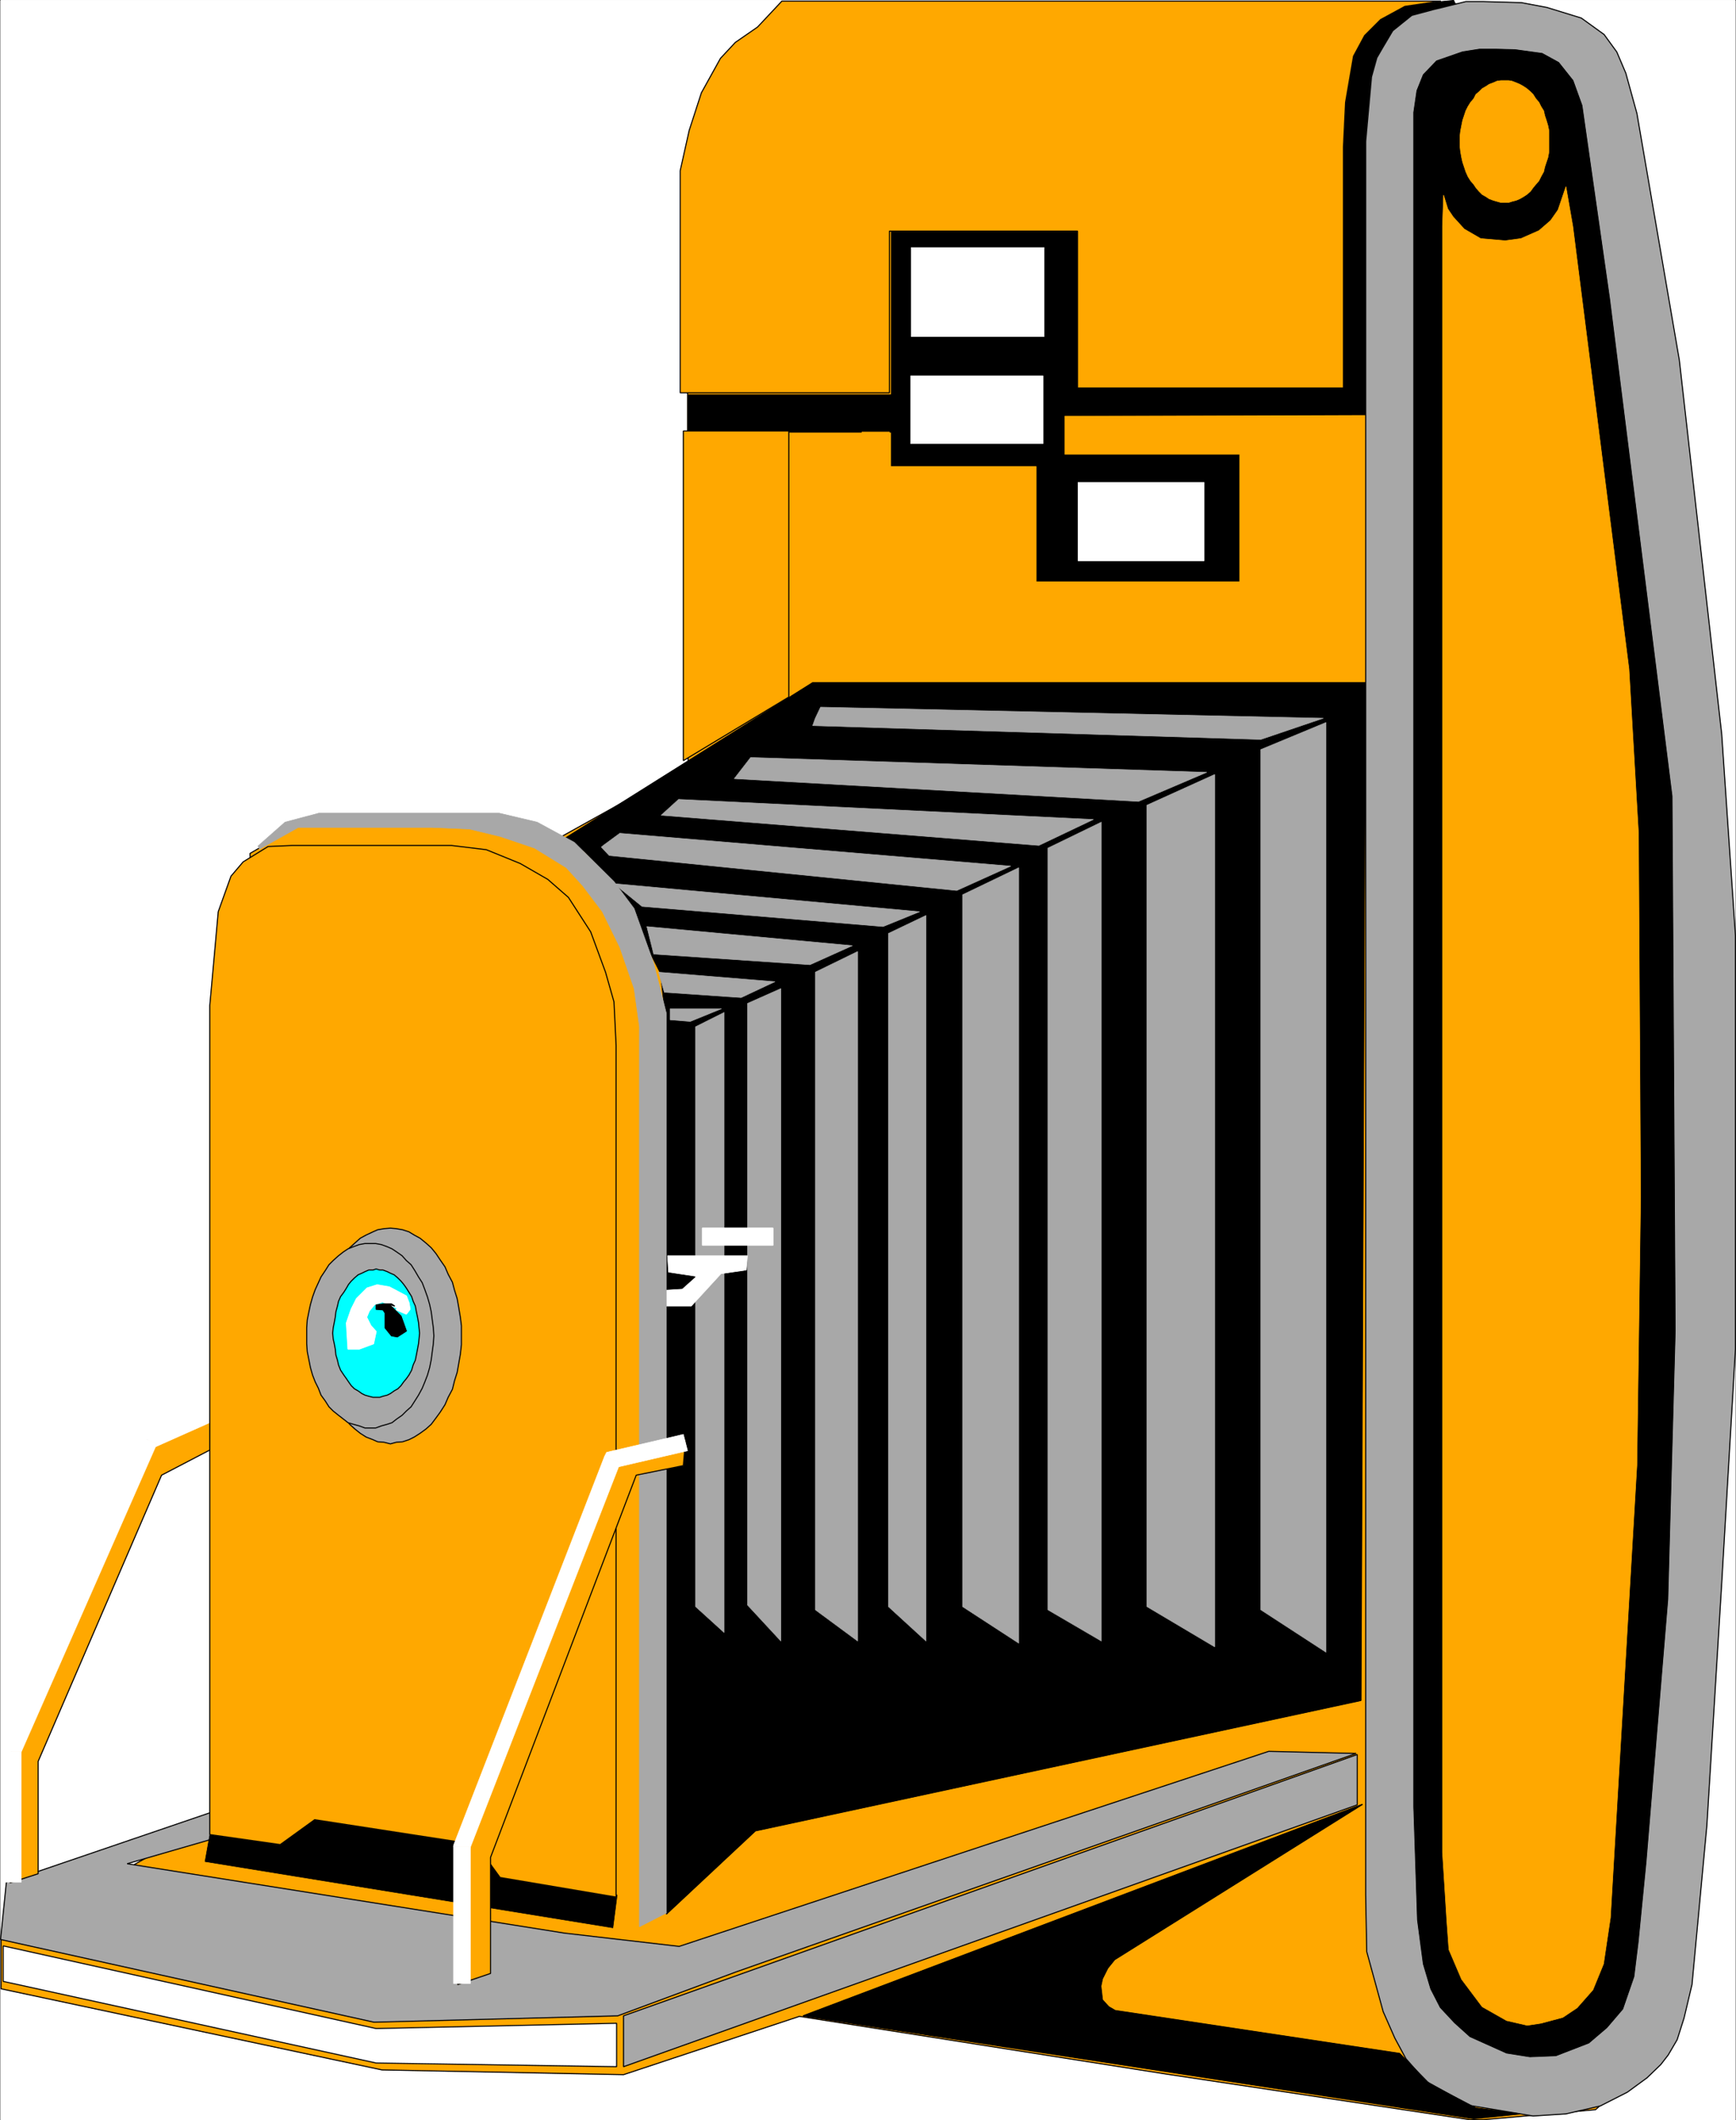
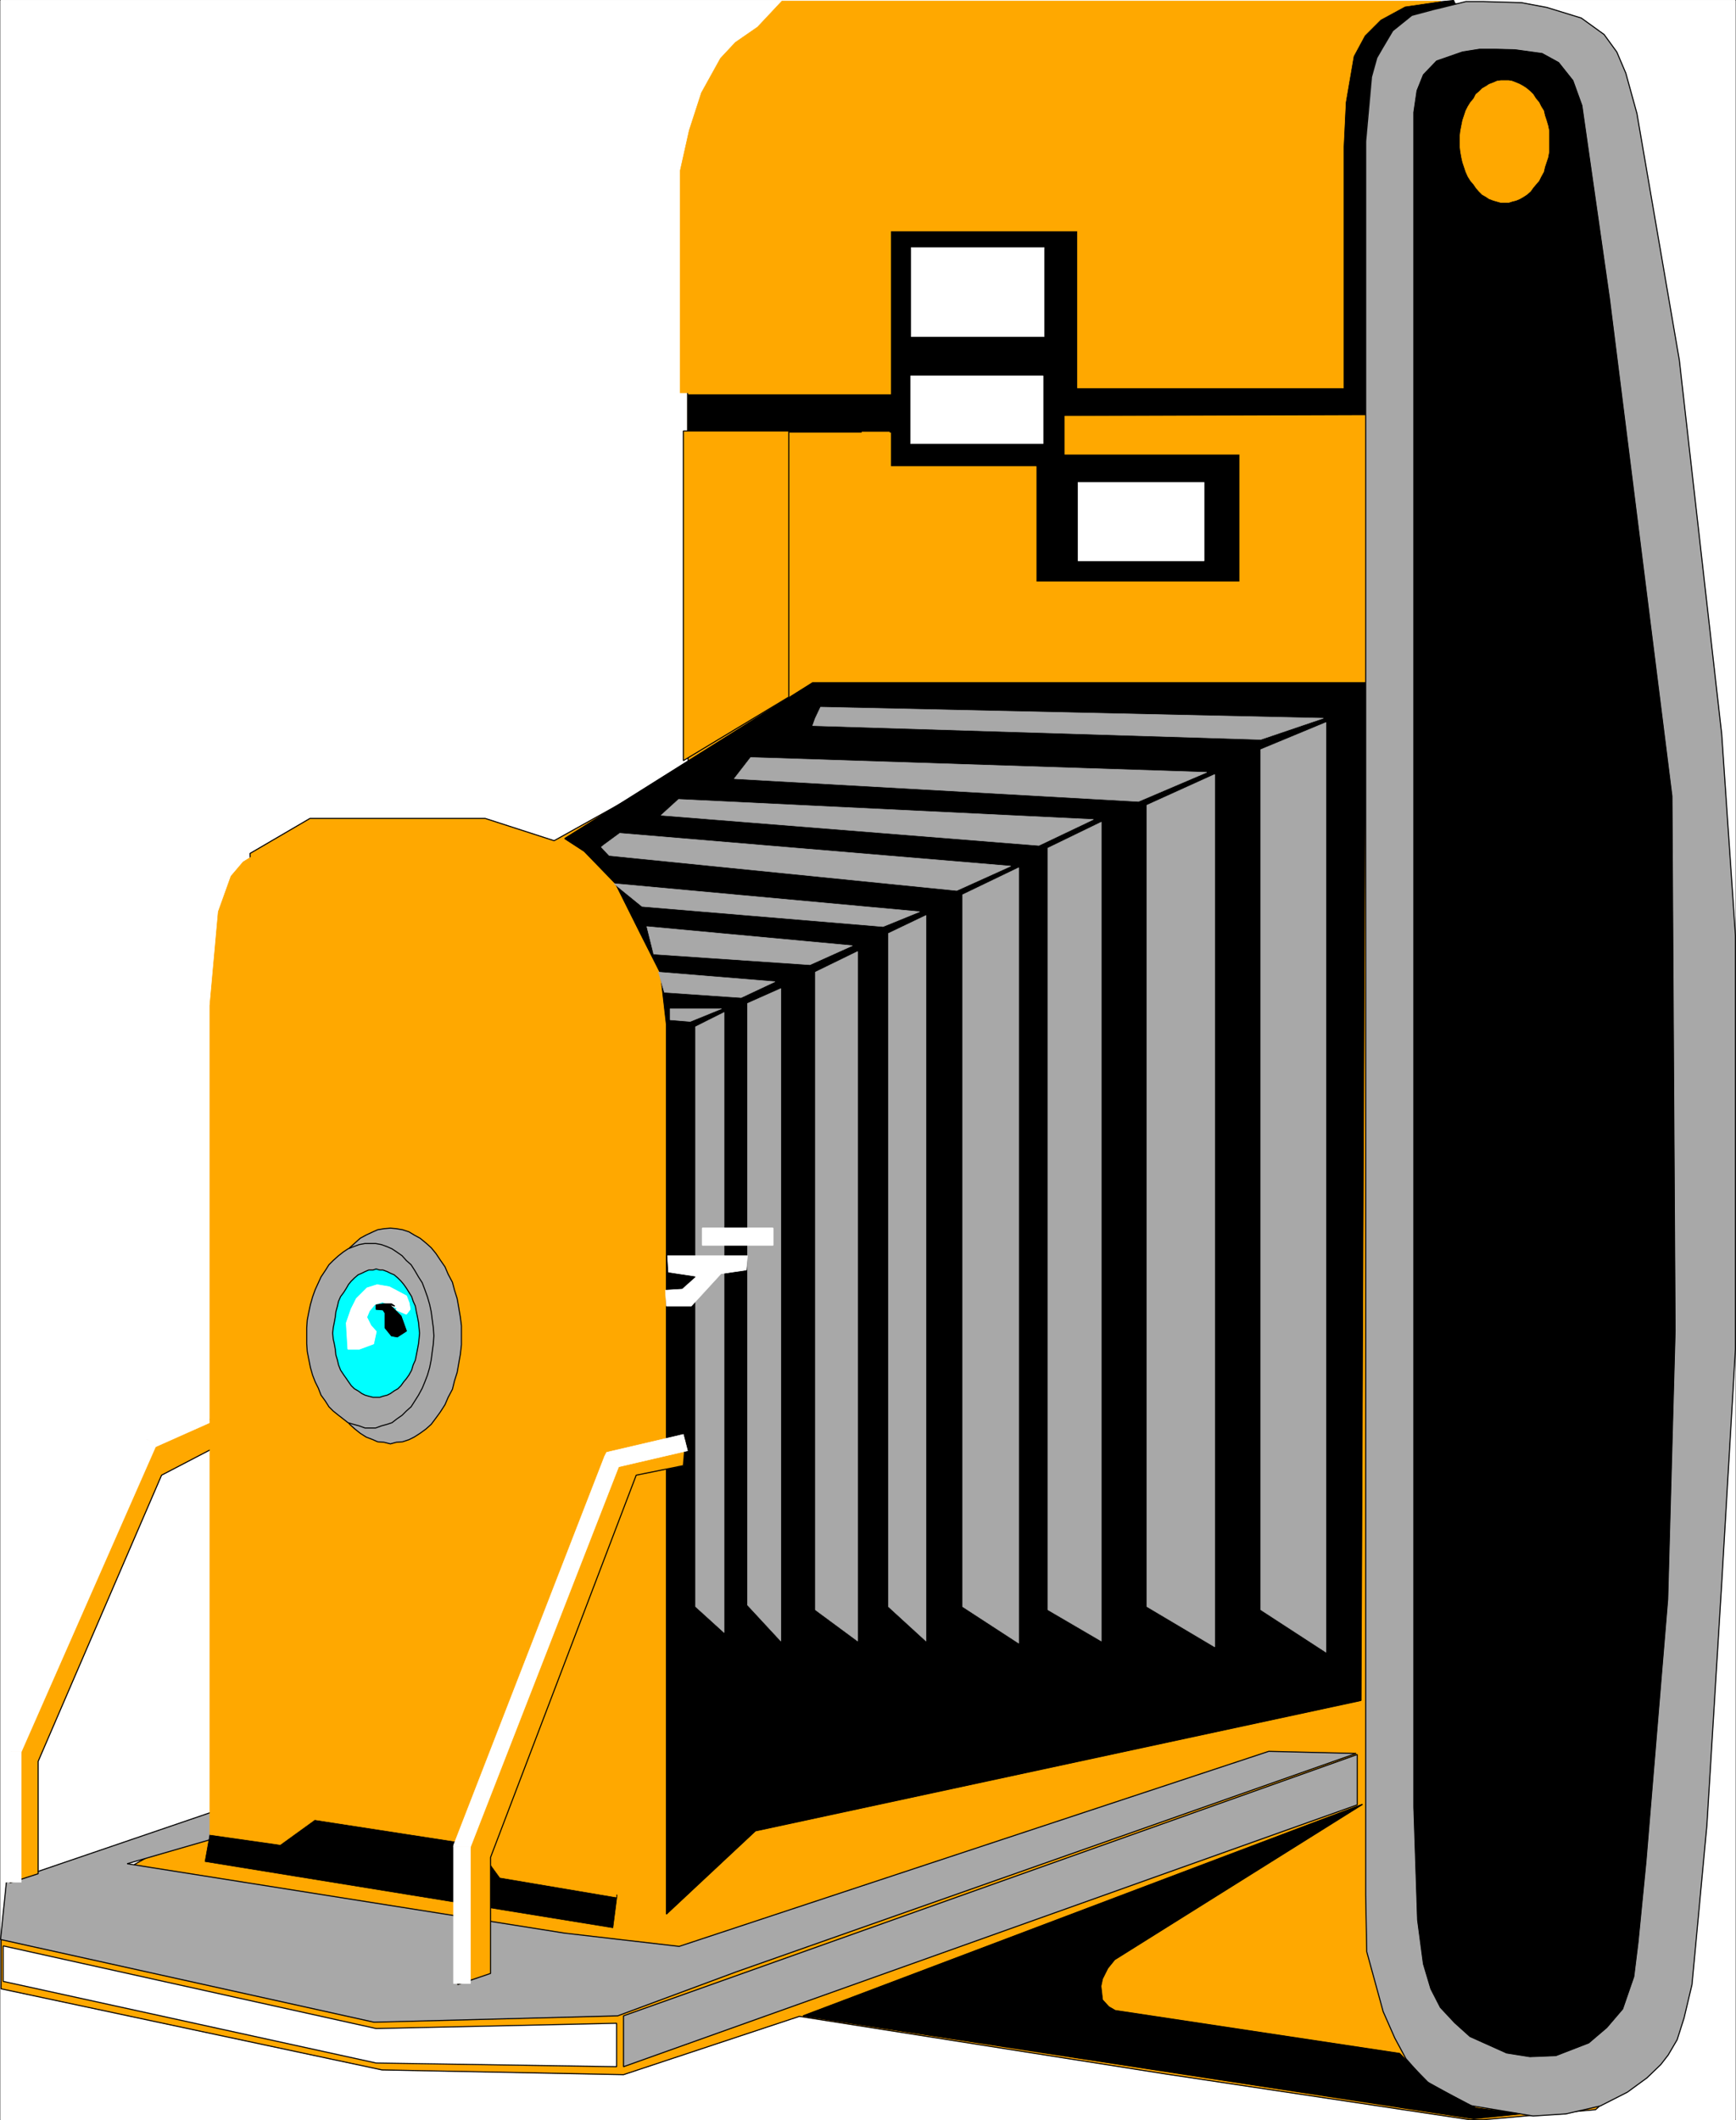
<svg xmlns="http://www.w3.org/2000/svg" width="3268.681" height="3990.926" viewBox="0 0 2451.511 2993.195">
  <rect x="0" y="0" width="2451.511" height="2993.195" fill="#333333" stroke="none" />
  <defs>
    <clipPath id="a">
      <path d="M0 0h2450.004v2992H0Zm0 0" />
    </clipPath>
  </defs>
  <path style="fill:#fff;fill-opacity:1;fill-rule:nonzero;stroke:none" d="M0 2992.184h2450.004V-.961H0Zm0 0" transform="translate(.752 .982)" />
  <g clip-path="url(#a)" transform="translate(.752 .982)">
    <path style="fill:#fff;fill-opacity:1;fill-rule:evenodd;stroke:#fff;stroke-width:.14;stroke-linecap:square;stroke-linejoin:bevel;stroke-miterlimit:10;stroke-opacity:1" d="M0 .64h470.25v574.22H0Zm0 0" transform="matrix(5.21 0 0 -5.21 0 2994.79)" />
  </g>
  <path style="fill:#ffa800;fill-opacity:1;fill-rule:evenodd;stroke:#ffa800;stroke-width:.14;stroke-linecap:square;stroke-linejoin:bevel;stroke-miterlimit:10;stroke-opacity:1" d="M186.23 444.3v62.19l25.56 59.46 160.68 6.75 16.36 1.87 30.3-3.16 22.83-69.8 20.54-187.58-1.73-239.42-13.21-57.45-15.22-13.79L401.9.64h-3.59L316.04 13l-99.51 15.65-47.67-15.8-65.48 1.29L.14 36.12v13.5l75.1 41.94-7.61 252.2 16.23 9.48h47.52l18.67-6.03 36.33 20.25zm0 0" transform="matrix(5.21 0 0 -5.21 .752 2995.772)" />
  <path style="fill:none;stroke:#000;stroke-width:.29;stroke-linecap:square;stroke-linejoin:bevel;stroke-miterlimit:10;stroke-opacity:1" d="M186.23 444.3v62.19l25.56 59.46 160.68 6.75 16.36 1.87 30.3-3.16 22.83-69.8 20.54-187.58-1.73-239.42-13.21-57.45-15.22-13.79L401.9.64h-3.59L316.04 13l-99.51 15.65-47.67-15.8-65.48 1.29L.14 36.12v13.5l75.1 41.94-7.61 252.2 16.23 9.48h47.52l18.67-6.03 36.33 20.25zm0 0" transform="matrix(5.21 0 0 -5.21 .752 2995.772)" />
  <path style="fill:#000;fill-opacity:1;fill-rule:evenodd;stroke:#000;stroke-width:.14;stroke-linecap:square;stroke-linejoin:bevel;stroke-miterlimit:10;stroke-opacity:1" d="M186.38 468h55.13v45.1h50.98l17.95 53.71 83.42 8.05 2.73-6.47-4.88-2.58-6.03-1.73-2.59-2.44-3.3-.72-2.44-6.17.86-9.19 2.58-2.59-7.46-80.28-84.43-.29v-10.06h47.24v-34.75h-55.43v31.02h-39.2v9.34h-55.13zm0 0" transform="matrix(5.21 0 0 -5.21 .752 2995.772)" />
  <path style="fill:none;stroke:#000;stroke-width:.29;stroke-linecap:square;stroke-linejoin:bevel;stroke-miterlimit:10;stroke-opacity:1" d="M186.38 468h55.13v45.1h50.98l17.95 53.71 83.42 8.05 2.73-6.47-4.88-2.58-6.03-1.73-2.59-2.44-3.3-.72-2.44-6.17.86-9.19 2.58-2.59-7.46-80.28-84.43-.29v-10.06h47.24v-34.75h-55.43v31.02h-39.2v9.34h-55.13zm0 0" transform="matrix(5.21 0 0 -5.21 .752 2995.772)" />
  <path style="fill:#000;fill-opacity:1;fill-rule:evenodd;stroke:#000;stroke-width:.14;stroke-linecap:square;stroke-linejoin:bevel;stroke-miterlimit:10;stroke-opacity:1" d="m152.92 347.79 67.2 42.22h149.76l-1.15-275.76-164.12-35.33-24.12-22.55v241.15l-1.58 13.78-5.31 10.49-6.89 13.79-8.48 8.76zm0 0" transform="matrix(5.21 0 0 -5.21 .752 2995.772)" />
  <path style="fill:none;stroke:#000;stroke-width:.29;stroke-linecap:square;stroke-linejoin:bevel;stroke-miterlimit:10;stroke-opacity:1" d="m152.92 347.79 67.2 42.22h149.76l-1.15-275.76-164.12-35.33-24.12-22.55v241.15l-1.58 13.78-5.31 10.49-6.89 13.79-8.48 8.76zm0 0" transform="matrix(5.21 0 0 -5.21 .752 2995.772)" />
-   <path style="fill:#a8a8a8;fill-opacity:1;fill-rule:evenodd;stroke:#a8a8a8;stroke-width:.14;stroke-linecap:square;stroke-linejoin:bevel;stroke-miterlimit:10;stroke-opacity:1" d="m412.24 574.28 6.89-1.29 9.33-2.87 6.18-4.46 3.45-4.74 2.44-5.74 3.01-10.92 11.49-66.78 11.49-101.4 3.73-54.58V209.47l-3.73-63.48-4.02-65.63-4.03-43.09-2.15-9.05-1.87-5.89-2.44-4.16-2.01-2.59-3.73-3.59-5.31-3.88-7.33-3.73-9.33-2.16-8.9-.57-17.23 2.87-11.92 6.61-5.31 6.03-3.02 5.6-3.16 7.18-4.45 16.23-.29 15.37v475.11l1.58 17.52 1.44 5.17 1.58 2.73 2.73 4.6 5.17 4.16 5.88 1.58 2.44.58 6.32 1.58h4.74zm0 0" transform="matrix(5.21 0 0 -5.21 .752 2995.772)" />
+   <path style="fill:#a8a8a8;fill-opacity:1;fill-rule:evenodd;stroke:#a8a8a8;stroke-width:.14;stroke-linecap:square;stroke-linejoin:bevel;stroke-miterlimit:10;stroke-opacity:1" d="m412.24 574.28 6.89-1.29 9.33-2.87 6.18-4.46 3.45-4.74 2.44-5.74 3.01-10.92 11.49-66.78 11.49-101.4 3.73-54.58V209.47l-3.73-63.48-4.02-65.63-4.03-43.09-2.15-9.05-1.87-5.89-2.44-4.16-2.01-2.59-3.73-3.59-5.31-3.88-7.33-3.73-9.33-2.16-8.9-.57-17.23 2.87-11.92 6.61-5.31 6.03-3.02 5.6-3.16 7.18-4.45 16.23-.29 15.37v475.11l1.58 17.52 1.44 5.17 1.58 2.73 2.73 4.6 5.17 4.16 5.88 1.58 2.44.58 6.32 1.58zm0 0" transform="matrix(5.21 0 0 -5.21 .752 2995.772)" />
  <path style="fill:none;stroke:#000;stroke-width:.29;stroke-linecap:square;stroke-linejoin:bevel;stroke-miterlimit:10;stroke-opacity:1" d="m412.24 574.28 6.89-1.29 9.33-2.87 6.18-4.46 3.45-4.74 2.44-5.74 3.01-10.92 11.49-66.78 11.49-101.4 3.73-54.58V209.47l-3.73-63.48-4.02-65.63-4.03-43.09-2.15-9.05-1.87-5.89-2.44-4.16-2.01-2.59-3.73-3.59-5.31-3.88-7.33-3.73-9.33-2.16-8.9-.57-17.23 2.87-11.92 6.61-5.31 6.03-3.02 5.6-3.16 7.18-4.45 16.23-.29 15.37v475.11l1.58 17.52 1.44 5.17 1.58 2.73 2.73 4.6 5.17 4.16 5.88 1.58 2.44.58 6.32 1.58h4.74zm0 0" transform="matrix(5.21 0 0 -5.21 .752 2995.772)" />
  <path style="fill:#000;fill-opacity:1;fill-rule:evenodd;stroke:#000;stroke-width:.14;stroke-linecap:square;stroke-linejoin:bevel;stroke-miterlimit:10;stroke-opacity:1" d="M400.9 561.64h4.3l5.32-.14 7.32-1.01 4.45-2.44 3.88-4.88 2.44-6.75 7.47-52.28 16.94-134.86.86-144.92-2.01-72.68-5.89-71.09-2.15-21.83-1.15-9.34-3.02-8.76-4.3-5.03-4.88-4.16-8.91-3.45-7.03-.28-6.32 1-9.91 4.45-4.16 3.74-3.88 4.16-2.58 5.03-2.01 6.75-1.58 11.92-1.01 30.59v459.17l.86 5.89 1.73 4.31 3.59 3.73 7.03 2.44zm0 0" transform="matrix(5.21 0 0 -5.21 .752 2995.772)" />
  <path style="fill:none;stroke:#000;stroke-width:.29;stroke-linecap:square;stroke-linejoin:bevel;stroke-miterlimit:10;stroke-opacity:1" d="M400.9 561.64h4.3l5.32-.14 7.32-1.01 4.45-2.44 3.88-4.88 2.44-6.75 7.47-52.28 16.94-134.86.86-144.92-2.01-72.68-5.89-71.09-2.15-21.83-1.15-9.34-3.02-8.76-4.3-5.03-4.88-4.16-8.91-3.45-7.03-.28-6.32 1-9.91 4.45-4.16 3.74-3.88 4.16-2.58 5.03-2.01 6.75-1.58 11.92-1.01 30.59v459.17l.86 5.89 1.73 4.31 3.59 3.73 7.03 2.44zm0 0" transform="matrix(5.21 0 0 -5.21 .752 2995.772)" />
  <path style="fill:#a8a8a8;fill-opacity:1;fill-rule:evenodd;stroke:#a8a8a8;stroke-width:.14;stroke-linecap:square;stroke-linejoin:bevel;stroke-miterlimit:10;stroke-opacity:1" d="M168.86 28.79 367.73 99.6V85.96L168.86 15.01Zm0 0" transform="matrix(5.21 0 0 -5.21 .752 2995.772)" />
  <path style="fill:none;stroke:#000;stroke-width:.29;stroke-linecap:square;stroke-linejoin:bevel;stroke-miterlimit:10;stroke-opacity:1" d="M168.86 28.79 367.73 99.6V85.96L168.86 15.01Zm0 0" transform="matrix(5.21 0 0 -5.21 .752 2995.772)" />
  <path style="fill:#000;fill-opacity:1;fill-rule:evenodd;stroke:#000;stroke-width:.14;stroke-linecap:square;stroke-linejoin:bevel;stroke-miterlimit:10;stroke-opacity:1" d="m369.16 86.1-67.2-42.08-1.86-2.3-1.44-2.87-.43-2.01.43-3.74 1.72-1.86 1.73-1.01 77.1-11.63 8.05-8.19 12.63-6.61 11.92-1.58L399.32.93 217.53 28.79Zm0 0" transform="matrix(5.21 0 0 -5.21 .752 2995.772)" />
  <path style="fill:none;stroke:#000;stroke-width:.29;stroke-linecap:square;stroke-linejoin:bevel;stroke-miterlimit:10;stroke-opacity:1" d="m369.16 86.1-67.2-42.08-1.86-2.3-1.44-2.87-.43-2.01.43-3.74 1.72-1.86 1.73-1.01 77.1-11.63 8.05-8.19 12.63-6.61 11.92-1.58L399.32.93 217.53 28.79Zm0 0" transform="matrix(5.21 0 0 -5.21 .752 2995.772)" />
  <path style="fill:#a8a8a8;fill-opacity:1;fill-rule:evenodd;stroke:#a8a8a8;stroke-width:.14;stroke-linecap:square;stroke-linejoin:bevel;stroke-miterlimit:10;stroke-opacity:1" d="m367.44 99.89-168-59.17-32.16-11.93-66.05-1.72L0 49.48l1.58 15.51 55.57 18.96v-7.33l-22.83-6.61 118.6-18.81 31.02-3.59 159.81 52.85Zm0 0" transform="matrix(5.21 0 0 -5.21 .752 2995.772)" />
  <path style="fill:none;stroke:#000;stroke-width:.29;stroke-linecap:square;stroke-linejoin:bevel;stroke-miterlimit:10;stroke-opacity:1" d="m367.44 99.89-168-59.17-32.16-11.93-66.05-1.72L0 49.48l1.58 15.51 55.57 18.96v-7.33l-22.83-6.61 118.6-18.81 31.02-3.59 159.81 52.85Zm0 0" transform="matrix(5.21 0 0 -5.21 .752 2995.772)" />
  <path style="fill:#fff;fill-opacity:1;fill-rule:evenodd;stroke:#fff;stroke-width:.14;stroke-linecap:square;stroke-linejoin:bevel;stroke-miterlimit:10;stroke-opacity:1" d="m166.99 26.78-65.19-1.43L.72 47.75v-9.62L101.8 16.01l65.19-1zm0 0" transform="matrix(5.21 0 0 -5.21 .752 2995.772)" />
  <path style="fill:none;stroke:#000;stroke-width:.29;stroke-linecap:square;stroke-linejoin:bevel;stroke-miterlimit:10;stroke-opacity:1" d="m166.99 26.78-65.19-1.43L.72 47.75v-9.62L101.8 16.01l65.19-1zm0 0" transform="matrix(5.21 0 0 -5.21 .752 2995.772)" />
  <path style="fill:#ffa800;fill-opacity:1;fill-rule:evenodd;stroke:#ffa800;stroke-width:.14;stroke-linecap:square;stroke-linejoin:bevel;stroke-miterlimit:10;stroke-opacity:1" d="m57.15 182.33-13.5-7.04-33.46-77.56V67.29l-7.61-2.45-.28 34.04 37.19 85.89 17.66 5.75zm0 0" transform="matrix(5.21 0 0 -5.21 .752 2995.772)" />
  <path style="fill:none;stroke:#000;stroke-width:.29;stroke-linecap:square;stroke-linejoin:bevel;stroke-miterlimit:10;stroke-opacity:1" d="m57.15 182.33-13.5-7.04-33.46-77.56V67.29l-7.61-2.45-.28 34.04 37.19 85.89 17.66 5.75zm0 0" transform="matrix(5.21 0 0 -5.21 .752 2995.772)" />
  <path style="fill:#fff;fill-opacity:1;fill-rule:evenodd;stroke:#fff;stroke-width:.14;stroke-linecap:square;stroke-linejoin:bevel;stroke-miterlimit:10;stroke-opacity:1" d="m42.36 183.77-1.15-1.15L57 189.65l-1.86 4.17-15.65-7.04-1.3-1.15 1.3 1.15-.86-.29-.44-.86zm0 0" transform="matrix(5.21 0 0 -5.21 .752 2995.772)" />
  <path style="fill:#fff;fill-opacity:1;fill-rule:evenodd;stroke:#fff;stroke-width:.14;stroke-linecap:square;stroke-linejoin:bevel;stroke-miterlimit:10;stroke-opacity:1" d="m5.6 100.46-.29-.86 37.05 84.17-4.17 1.86-37.04-84.16-.14-1.01.14 1.01-.14-.43v-.58zm0 0" transform="matrix(5.21 0 0 -5.21 .752 2995.772)" />
  <path style="fill:#fff;fill-opacity:1;fill-rule:evenodd;stroke:#fff;stroke-width:.14;stroke-linecap:square;stroke-linejoin:bevel;stroke-miterlimit:10;stroke-opacity:1" d="M3.16 64.99H5.6v35.47H1.01V64.99Zm0 0" transform="matrix(5.21 0 0 -5.21 .752 2995.772)" />
  <path style="fill:#ffa800;fill-opacity:1;fill-rule:evenodd;stroke:#ffa800;stroke-width:.14;stroke-linecap:square;stroke-linejoin:bevel;stroke-miterlimit:10;stroke-opacity:1" d="m374.05 569.69-4.31-4.31-3.02-5.6-2.15-12.5-.58-12.06v-65.35h-72.08v42.51h-50.97v-43.81h-56.72v60.18l2.44 10.92 3.31 10.2 5.17 9.33 4.02 4.31 6.03 4.17 6.6 7.03h178.62l-9.76-1.43zm0 0" transform="matrix(5.21 0 0 -5.21 .752 2995.772)" />
-   <path style="fill:none;stroke:#000;stroke-width:.29;stroke-linecap:square;stroke-linejoin:bevel;stroke-miterlimit:10;stroke-opacity:1" d="m374.05 569.69-4.31-4.31-3.02-5.6-2.15-12.5-.58-12.06v-65.35h-72.08v42.51h-50.97v-43.81h-56.72v60.18l2.44 10.92 3.31 10.2 5.17 9.33 4.02 4.31 6.03 4.17 6.6 7.03h178.62l-9.76-1.43zm0 0" transform="matrix(5.21 0 0 -5.21 .752 2995.772)" />
-   <path style="fill:#ffa800;fill-opacity:1;fill-rule:evenodd;stroke:#ffa800;stroke-width:.14;stroke-linecap:square;stroke-linejoin:bevel;stroke-miterlimit:10;stroke-opacity:1" d="m391.13 522.15 1.15-3.74 1.44-2.15 3.01-3.31 4.45-2.58 6.61-.58 4.31.58 4.88 2.15 3.16 2.73 2.01 2.87 2.15 6.32 1.87-10.77 15.22-119.92 2.58-44.53.58-98.53-1.01-72.67-7.18-122.66-1.86-12.49-2.88-7.04-4.3-4.88-3.88-2.59-5.89-1.58-3.73-.57-5.6 1.29-6.61 3.74-5.6 7.46-3.44 8.05-.58 8.04-1.15 18.24v440.79zm0 0" transform="matrix(5.21 0 0 -5.21 .752 2995.772)" />
  <path style="fill:#fff;fill-opacity:1;fill-rule:evenodd;stroke:#fff;stroke-width:.14;stroke-linecap:square;stroke-linejoin:bevel;stroke-miterlimit:10;stroke-opacity:1" d="M246.83 507.93h36.04V483.8h-36.04zm-.15-34.76h35.9v-18.38h-35.9zm45.38-28.87h34.17v-21.26h-34.17zm0 0" transform="matrix(5.21 0 0 -5.21 .752 2995.772)" />
  <path style="fill:#ffa800;fill-opacity:1;fill-rule:evenodd;stroke:#ffa800;stroke-width:.14;stroke-linecap:square;stroke-linejoin:bevel;stroke-miterlimit:10;stroke-opacity:1" d="M419.71 536.65v2.87l-.29 1.44-.43 1.44-.43 1.29-.29 1.29-.72 1.15-.57 1.15-.86 1.01-.72 1.14-.72.72-1 .86-.87.58-1 .57-1.01.43-1.15.44-.86.14h-2.15l-1.01-.14-1-.44-1.15-.43-.86-.57-1.01-.58-.86-.86-.86-.72-.57-1.14-.86-1.01-.72-1.15-.58-1.15-.43-1.29-.43-1.29-.29-1.44-.28-1.44-.15-1.29v-3.01l.15-1.3.28-1.58.29-1.29.43-1.29.43-1.29.58-1.3.72-1.15.86-1 .57-.86.86-1.01.86-.86 1.01-.57.86-.58 1.15-.43 1-.29 1.01-.28h2.15l.86.28 1.15.29 1.01.43 1 .58.87.57 1 .86.72 1.01.72.86.86 1 .57 1.15.72 1.3.29 1.29.43 1.29.43 1.29.29 1.58zm0 0" transform="matrix(5.21 0 0 -5.21 .752 2995.772)" />
  <path style="fill:#a8a8a8;fill-opacity:1;fill-rule:evenodd;stroke:#a8a8a8;stroke-width:.14;stroke-linecap:square;stroke-linejoin:bevel;stroke-miterlimit:10;stroke-opacity:1" d="M196.14 300.68V132.64l-7.75 7.03V296.8Zm-.72 1-8.47-3.45-5.46.44v3.01zm14.5 7.33-9.18-4.31-20.82 1.43-1.58 5.46zm1.58-1.87v-176.8l-9.04 9.76v163.02zm20.82 10.05V130.34l-11.48 8.47v172.78zm-57.14 6.75 55.71-5.17-11.49-5.17-42.36 2.88zm-8.91 11.64 82.85-7.61-9.9-4.03-65.34 5.46zm84.58-8.62V130.34l-10.2 9.33v182.41zm25.13 12.93V129.76l-15.23 9.91v192.89zm-112.43 6.17 4.3 3.16 105.97-8.9-14.64-6.61-94.2 9.48-2.15 2.3zm20.24 12.35 112.43-5.45-14.79-7.04-102.38 8.18zm114.58-6.17v-221.9l-14.5 8.47V345.2zm30.73 12.92v-236.4l-18.38 10.91v217.16zm-125.78 4.6 123.63-4.02-18.52-7.9-109.56 6.17zm18.95 13.64 136.27-3.01-16.95-5.75-121.47 3.74.72 2.01zm136.99-4.16V127.32l-17.67 11.49v233.1zm0 0" transform="matrix(5.21 0 0 -5.21 .752 2995.772)" />
  <path style="fill:#ffa800;fill-opacity:1;fill-rule:evenodd;stroke:#ffa800;stroke-width:.14;stroke-linecap:square;stroke-linejoin:bevel;stroke-miterlimit:10;stroke-opacity:1" d="M233.47 457.95h7.47v-9.34h39.77v-31.74h55.14v35.04h-47.38v10.34h75.52v-66.49H233.47Zm-48.39.28h28.58v-72.1l-28.58-17.23zm0 0" transform="matrix(5.21 0 0 -5.21 .752 2995.772)" />
  <path style="fill:none;stroke:#000;stroke-width:.29;stroke-linecap:square;stroke-linejoin:bevel;stroke-miterlimit:10;stroke-opacity:1" d="M185.08 458.23h28.58v-72.1l-28.58-17.23zm0 0" transform="matrix(5.21 0 0 -5.21 .752 2995.772)" />
  <path style="fill:#fff;fill-opacity:1;fill-rule:evenodd;stroke:#fff;stroke-width:.14;stroke-linecap:square;stroke-linejoin:bevel;stroke-miterlimit:10;stroke-opacity:1" d="M180.49 221.11h6.75l8.04 8.76 6.89 1 .29 3.88h-21.68l.28-4.45 7.61-1.15-3.87-3.45-4.6-.28zm0 0" transform="matrix(5.21 0 0 -5.21 .752 2995.772)" />
-   <path style="fill:#a8a8a8;fill-opacity:1;fill-rule:evenodd;stroke:#a8a8a8;stroke-width:.14;stroke-linecap:square;stroke-linejoin:bevel;stroke-miterlimit:10;stroke-opacity:1" d="m77.11 352.24 9.19 2.44h48.82l10.33-2.44 10.06-5.46 10.76-10.63 5.46-7.32 5.31-14.8 3.45-13.64V56.66l-7.32-3.74V296.8l-1.44 10.34-3.88 11.2-4.73 9.63-5.32 7.03-4.45 4.89-8.61 5.31-9.34 3.16-8.33 2.01-10.19.43H80.7l-10.49-5.89-.43.86zm0 0" transform="matrix(5.21 0 0 -5.21 .752 2995.772)" />
  <path style="fill:#000;fill-opacity:1;fill-rule:evenodd;stroke:#000;stroke-width:.14;stroke-linecap:square;stroke-linejoin:bevel;stroke-miterlimit:10;stroke-opacity:1" d="m56.86 78.63 18.67-3.01 10.05 7.03 46.66-7.03 3.02-9.05 31.88-5.03-1.15-8.9L55.42 70.59zm0 0" transform="matrix(5.21 0 0 -5.21 .752 2995.772)" />
  <path style="fill:#ffa800;fill-opacity:1;fill-rule:evenodd;stroke:#ffa800;stroke-width:.14;stroke-linecap:square;stroke-linejoin:bevel;stroke-miterlimit:10;stroke-opacity:1" d="m65.76 341.47 6.75 4.16 6.61.29h43.07l9.48-1.15 9.19-3.74 7.47-4.3 5.6-4.89 6.03-9.33 4.02-10.92 2.29-8.04.58-11.92V60.97l-31.45 5.31-6.46 8.91-43.79 6.75-9.34-6.75-19.09 2.72v224.63l2.29 25.43 3.45 9.62zm0 0" transform="matrix(5.21 0 0 -5.21 .752 2995.772)" />
-   <path style="fill:none;stroke:#000;stroke-width:.29;stroke-linecap:square;stroke-linejoin:bevel;stroke-miterlimit:10;stroke-opacity:1" d="m65.76 341.47 6.75 4.16 6.61.29h43.07l9.48-1.15 9.19-3.74 7.47-4.3 5.6-4.89 6.03-9.33 4.02-10.92 2.29-8.04.58-11.92V60.97l-31.45 5.31-6.46 8.91-43.79 6.75-9.34-6.75-19.09 2.72v224.63l2.29 25.43 3.45 9.62zm0 0" transform="matrix(5.21 0 0 -5.21 .752 2995.772)" />
  <path style="fill:#a8a8a8;fill-opacity:1;fill-rule:evenodd;stroke:#a8a8a8;stroke-width:.14;stroke-linecap:square;stroke-linejoin:bevel;stroke-miterlimit:10;stroke-opacity:1" d="M124.92 213.07v2.72l-.29 2.3-.43 2.59-.43 2.44-.72 2.3-.57 2.15-1.15 2.16-.86 2.01-1.29 1.86-1.15 1.73-1.29 1.58-1.44 1.29-1.58 1.29-1.58.86-1.43.87-1.73.57-1.72.29-1.58.14-1.72-.14-1.73-.29-1.29-.57-1.86-.87-1.58-.86-1.44-1.29-1.44-1.29-1.29-1.58-1.15-1.73-1.15-1.86-1.14-2.01-1.01-2.16-.57-2.15-.58-2.3-.57-2.44-.43-2.59-.15-2.3v-5.17l.15-2.58.43-2.44.57-2.45.58-2.29.57-2.3 1.01-2.16 1.14-2.01 1.15-2.01 1.15-1.58 1.29-1.72 1.44-1.29 1.44-1.15 1.58-1.01 1.86-.72 1.29-.57 1.73-.14 1.72-.43 1.58.43 1.72.14 1.73.57 1.43.72 1.58 1.01 1.58 1.15 1.44 1.29 1.29 1.72 1.15 1.58 1.29 2.01.86 2.01 1.15 2.16.57 2.3.72 2.29.43 2.45.43 2.44.29 2.58zm0 0" transform="matrix(5.21 0 0 -5.21 .752 2995.772)" />
  <path style="fill:none;stroke:#000;stroke-width:.29;stroke-linecap:square;stroke-linejoin:bevel;stroke-miterlimit:10;stroke-opacity:1" d="M124.92 213.07v2.72l-.29 2.3-.43 2.59-.43 2.44-.72 2.3-.57 2.15-1.15 2.16-.86 2.01-1.29 1.86-1.15 1.73-1.29 1.58-1.44 1.29-1.58 1.29-1.58.86-1.43.87-1.73.57-1.72.29-1.58.14-1.72-.14-1.73-.29-1.29-.57-1.86-.87-1.58-.86-1.44-1.29-1.44-1.29-1.29-1.58-1.15-1.73-1.15-1.86-1.14-2.01-1.01-2.16-.57-2.15-.58-2.3-.57-2.44-.43-2.59-.15-2.3v-5.17l.15-2.58.43-2.44.57-2.45.58-2.29.57-2.3 1.01-2.16 1.14-2.01 1.15-2.01 1.15-1.58 1.29-1.72 1.44-1.29 1.44-1.15 1.58-1.01 1.86-.72 1.29-.57 1.73-.14 1.72-.43 1.58.43 1.72.14 1.73.57 1.43.72 1.58 1.01 1.58 1.15 1.44 1.29 1.29 1.72 1.15 1.58 1.29 2.01.86 2.01 1.15 2.16.57 2.3.72 2.29.43 2.45.43 2.44.29 2.58zm0 0" transform="matrix(5.21 0 0 -5.21 .752 2995.772)" />
  <path style="fill:#a8a8a8;fill-opacity:1;fill-rule:evenodd;stroke:#a8a8a8;stroke-width:.14;stroke-linecap:square;stroke-linejoin:bevel;stroke-miterlimit:10;stroke-opacity:1" d="m117.45 213.07-.14 2.15-.29 2.15-.28 2.16-.43 2.01-.58 2.01-.72 2.01-.71 1.87-1.01 1.58-1 1.72-1.01 1.58-1.29 1.15-1.15 1.29-1.44 1.01-1.29.86-1.29.57-1.58.58-1.58.29h-2.87l-1.58-.29-1.58-.58-1.44-.57-1.29-.86-1.29-1.01-1.44-1.29-1.15-1.15-1-1.58-1.15-1.72-.72-1.58-.86-1.87-.72-2.01-.57-2.01-.43-2.01-.43-2.16-.15-2.15v-4.31l.15-2.15.43-2.16.43-2.15.57-2.01.72-1.87.86-1.72.72-1.87 1.15-1.58 1-1.58 1.15-1.15 1.44-1.15 1.29-1 1.29-1.01 1.44-.43 1.58-.43 1.58-.58h2.87l1.58.58 1.58.43 1.29.43 1.29 1.01 1.44 1 1.15 1.15 1.29 1.15 1.01 1.58 1 1.58 1.01 1.87.71 1.72.72 1.87.58 2.01.43 2.15.28 2.16.29 2.15zm0 0" transform="matrix(5.21 0 0 -5.21 .752 2995.772)" />
  <path style="fill:none;stroke:#000;stroke-width:.29;stroke-linecap:square;stroke-linejoin:bevel;stroke-miterlimit:10;stroke-opacity:1" d="m117.45 213.07-.14 2.15-.29 2.15-.28 2.16-.43 2.01-.58 2.01-.72 2.01-.71 1.87-1.01 1.58-1 1.72-1.01 1.58-1.29 1.15-1.15 1.29-1.44 1.01-1.29.86-1.29.57-1.58.58-1.58.29h-2.87l-1.58-.29-1.58-.58-1.44-.57-1.29-.86-1.29-1.01-1.44-1.29-1.15-1.15-1-1.58-1.15-1.72-.72-1.58-.86-1.87-.72-2.01-.57-2.01-.43-2.01-.43-2.16-.15-2.15v-4.31l.15-2.15.43-2.16.43-2.15.57-2.01.72-1.87.86-1.72.72-1.87 1.15-1.58 1-1.58 1.15-1.15 1.44-1.15 1.29-1 1.29-1.01 1.44-.43 1.58-.43 1.58-.58h2.87l1.58.58 1.58.43 1.29.43 1.29 1.01 1.44 1 1.15 1.15 1.29 1.15 1.01 1.58 1 1.58 1.01 1.87.71 1.72.72 1.87.58 2.01.43 2.15.28 2.16.29 2.15zm0 0" transform="matrix(5.21 0 0 -5.21 .752 2995.772)" />
  <path style="fill:#0ff;fill-opacity:1;fill-rule:evenodd;stroke:#0ff;stroke-width:.14;stroke-linecap:square;stroke-linejoin:bevel;stroke-miterlimit:10;stroke-opacity:1" d="m113.58 213.78-.15 1.44-.14 1.44-.29 1.58-.28 1.29-.29 1.58-.58 1.29-.43 1.29-.71 1.15-.72 1.15-.72 1.01-.72.86-.86.86-1 .86-1.01.43-.86.43-1.15.43h-.86l-1.01.29-.86-.29h-1.15l-1-.43-.86-.43-1.01-.43-1-.86-.87-.86-.71-.86-.58-1.01-.72-1.15-.86-1.15-.57-1.29-.29-1.29-.43-1.58-.14-1.29-.29-1.58-.29-1.44-.14-1.44.14-1.58.29-1.29.29-1.58.14-1.44.43-1.43.29-1.29.57-1.44.86-1.29.72-1.01.58-.86.71-1.01.87-.86 1-.57 1.01-.72.86-.43 1-.29 1.15-.29h1.87l.86.29 1.15.29.86.43 1.01.72 1 .57.86.86.72 1.01.72.86.72 1.01.71 1.29.43 1.44.58 1.29.29 1.43.28 1.44.29 1.58.14 1.29zm0 0" transform="matrix(5.21 0 0 -5.21 .752 2995.772)" />
  <path style="fill:none;stroke:#000;stroke-width:.29;stroke-linecap:square;stroke-linejoin:bevel;stroke-miterlimit:10;stroke-opacity:1" d="m113.58 213.78-.15 1.44-.14 1.44-.29 1.58-.28 1.29-.29 1.58-.58 1.29-.43 1.29-.71 1.15-.72 1.15-.72 1.01-.72.86-.86.86-1 .86-1.01.43-.86.43-1.15.43h-.86l-1.01.29-.86-.29h-1.15l-1-.43-.86-.43-1.01-.43-1-.86-.87-.86-.71-.86-.58-1.01-.72-1.15-.86-1.15-.57-1.29-.29-1.29-.43-1.58-.14-1.29-.29-1.58-.29-1.44-.14-1.44.14-1.58.29-1.29.29-1.58.14-1.44.43-1.43.29-1.29.57-1.44.86-1.29.72-1.01.58-.86.71-1.01.87-.86 1-.57 1.01-.72.86-.43 1-.29 1.15-.29h1.87l.86.29 1.15.29.86.43 1.01.72 1 .57.86.86.72 1.01.72.86.72 1.01.71 1.29.43 1.44.58 1.29.29 1.43.28 1.44.29 1.58.14 1.29zm0 0" transform="matrix(5.21 0 0 -5.21 .752 2995.772)" />
  <path style="fill:#fff;fill-opacity:1;fill-rule:evenodd;stroke:#fff;stroke-width:.14;stroke-linecap:square;stroke-linejoin:bevel;stroke-miterlimit:10;stroke-opacity:1" d="m105.39 226.28-3.3.57-2.73-.86-2.87-2.87-1.44-2.87-1.29-3.74.43-7.04h3.02l3.88 1.44.71 3.3-1.43 1.58-1.15 2.3.72 1.73 1.43 1.72 2.16.72 4.02-1.73-.29-.43 2.73-1.15 1 1.3-.28 1.72-.72 1.87zm0 0" transform="matrix(5.21 0 0 -5.21 .752 2995.772)" />
  <path style="fill:none;stroke:#fff;stroke-width:.29;stroke-linecap:square;stroke-linejoin:bevel;stroke-miterlimit:10;stroke-opacity:1" d="m105.39 226.28-3.3.57-2.73-.86-2.87-2.87-1.44-2.87-1.29-3.74.43-7.04h3.02l3.88 1.44.71 3.3-1.43 1.58-1.15 2.3.72 1.73 1.43 1.72 2.16.72 4.02-1.73-.29-.43 2.73-1.15 1 1.3-.28 1.72-.72 1.87zm0 0" transform="matrix(5.21 0 0 -5.21 .752 2995.772)" />
  <path style="fill:#000;fill-opacity:1;fill-rule:evenodd;stroke:#000;stroke-width:.14;stroke-linecap:square;stroke-linejoin:bevel;stroke-miterlimit:10;stroke-opacity:1" d="m105.25 221.68 3.3-3.3 1.44-4.02-2.44-1.58-1.58.29-1.73 2.15v4.02l-.57.86-1.87.15v1.15l1.87.28h2.3l.86-.57zm0 0" transform="matrix(5.21 0 0 -5.21 .752 2995.772)" />
  <path style="fill:none;stroke:#000;stroke-width:.29;stroke-linecap:square;stroke-linejoin:bevel;stroke-miterlimit:10;stroke-opacity:1" d="m105.25 221.68 3.3-3.3 1.44-4.02-2.44-1.58-1.58.29-1.73 2.15v4.02l-.57.86-1.87.15v1.15l1.87.28h2.3l.86-.57zm0 0" transform="matrix(5.21 0 0 -5.21 .752 2995.772)" />
  <path style="fill:#ffa800;fill-opacity:1;fill-rule:evenodd;stroke:#ffa800;stroke-width:.14;stroke-linecap:square;stroke-linejoin:bevel;stroke-miterlimit:10;stroke-opacity:1" d="m185.08 177.88-12.78-2.59-39.48-103.55V40.28l-8.9-3.01-.15 36.05 41.79 107.14 20.1 4.31zm0 0" transform="matrix(5.21 0 0 -5.21 .752 2995.772)" />
  <path style="fill:none;stroke:#000;stroke-width:.29;stroke-linecap:square;stroke-linejoin:bevel;stroke-miterlimit:10;stroke-opacity:1" d="m185.08 177.88-12.78-2.59-39.48-103.55V40.28l-8.9-3.01-.15 36.05 41.79 107.14 20.1 4.31zm0 0" transform="matrix(5.21 0 0 -5.21 .752 2995.772)" />
  <path style="fill:#fff;fill-opacity:1;fill-rule:evenodd;stroke:#fff;stroke-width:.14;stroke-linecap:square;stroke-linejoin:bevel;stroke-miterlimit:10;stroke-opacity:1" d="m168 178.74-1.58-1.44 19.81 4.6-1.15 4.45-19.67-4.6-1.72-1.43 1.72 1.43-1.15-.28-.57-1.15zm0 0" transform="matrix(5.21 0 0 -5.21 .752 2995.772)" />
  <path style="fill:#fff;fill-opacity:1;fill-rule:evenodd;stroke:#fff;stroke-width:.14;stroke-linecap:square;stroke-linejoin:bevel;stroke-miterlimit:10;stroke-opacity:1" d="m127.36 74.61-.29-.86L168 178.74l-4.31 1.58-40.78-104.99-.14-.72.14.72-.14-.43v-.29zm0 0" transform="matrix(5.21 0 0 -5.21 .752 2995.772)" />
  <path style="fill:#fff;fill-opacity:1;fill-rule:evenodd;stroke:#fff;stroke-width:.14;stroke-linecap:square;stroke-linejoin:bevel;stroke-miterlimit:10;stroke-opacity:1" d="M124.92 37.56h2.44v37.05h-4.59V37.56Zm65.33 200.06h19.1v4.6h-19.1zm0 0" transform="matrix(5.21 0 0 -5.21 .752 2995.772)" />
  <path style="fill:none;stroke:#fff;stroke-width:.29;stroke-linecap:square;stroke-linejoin:bevel;stroke-miterlimit:10;stroke-opacity:1" d="M190.25 237.62h19.1v4.6h-19.1zm0 0" transform="matrix(5.21 0 0 -5.21 .752 2995.772)" />
</svg>